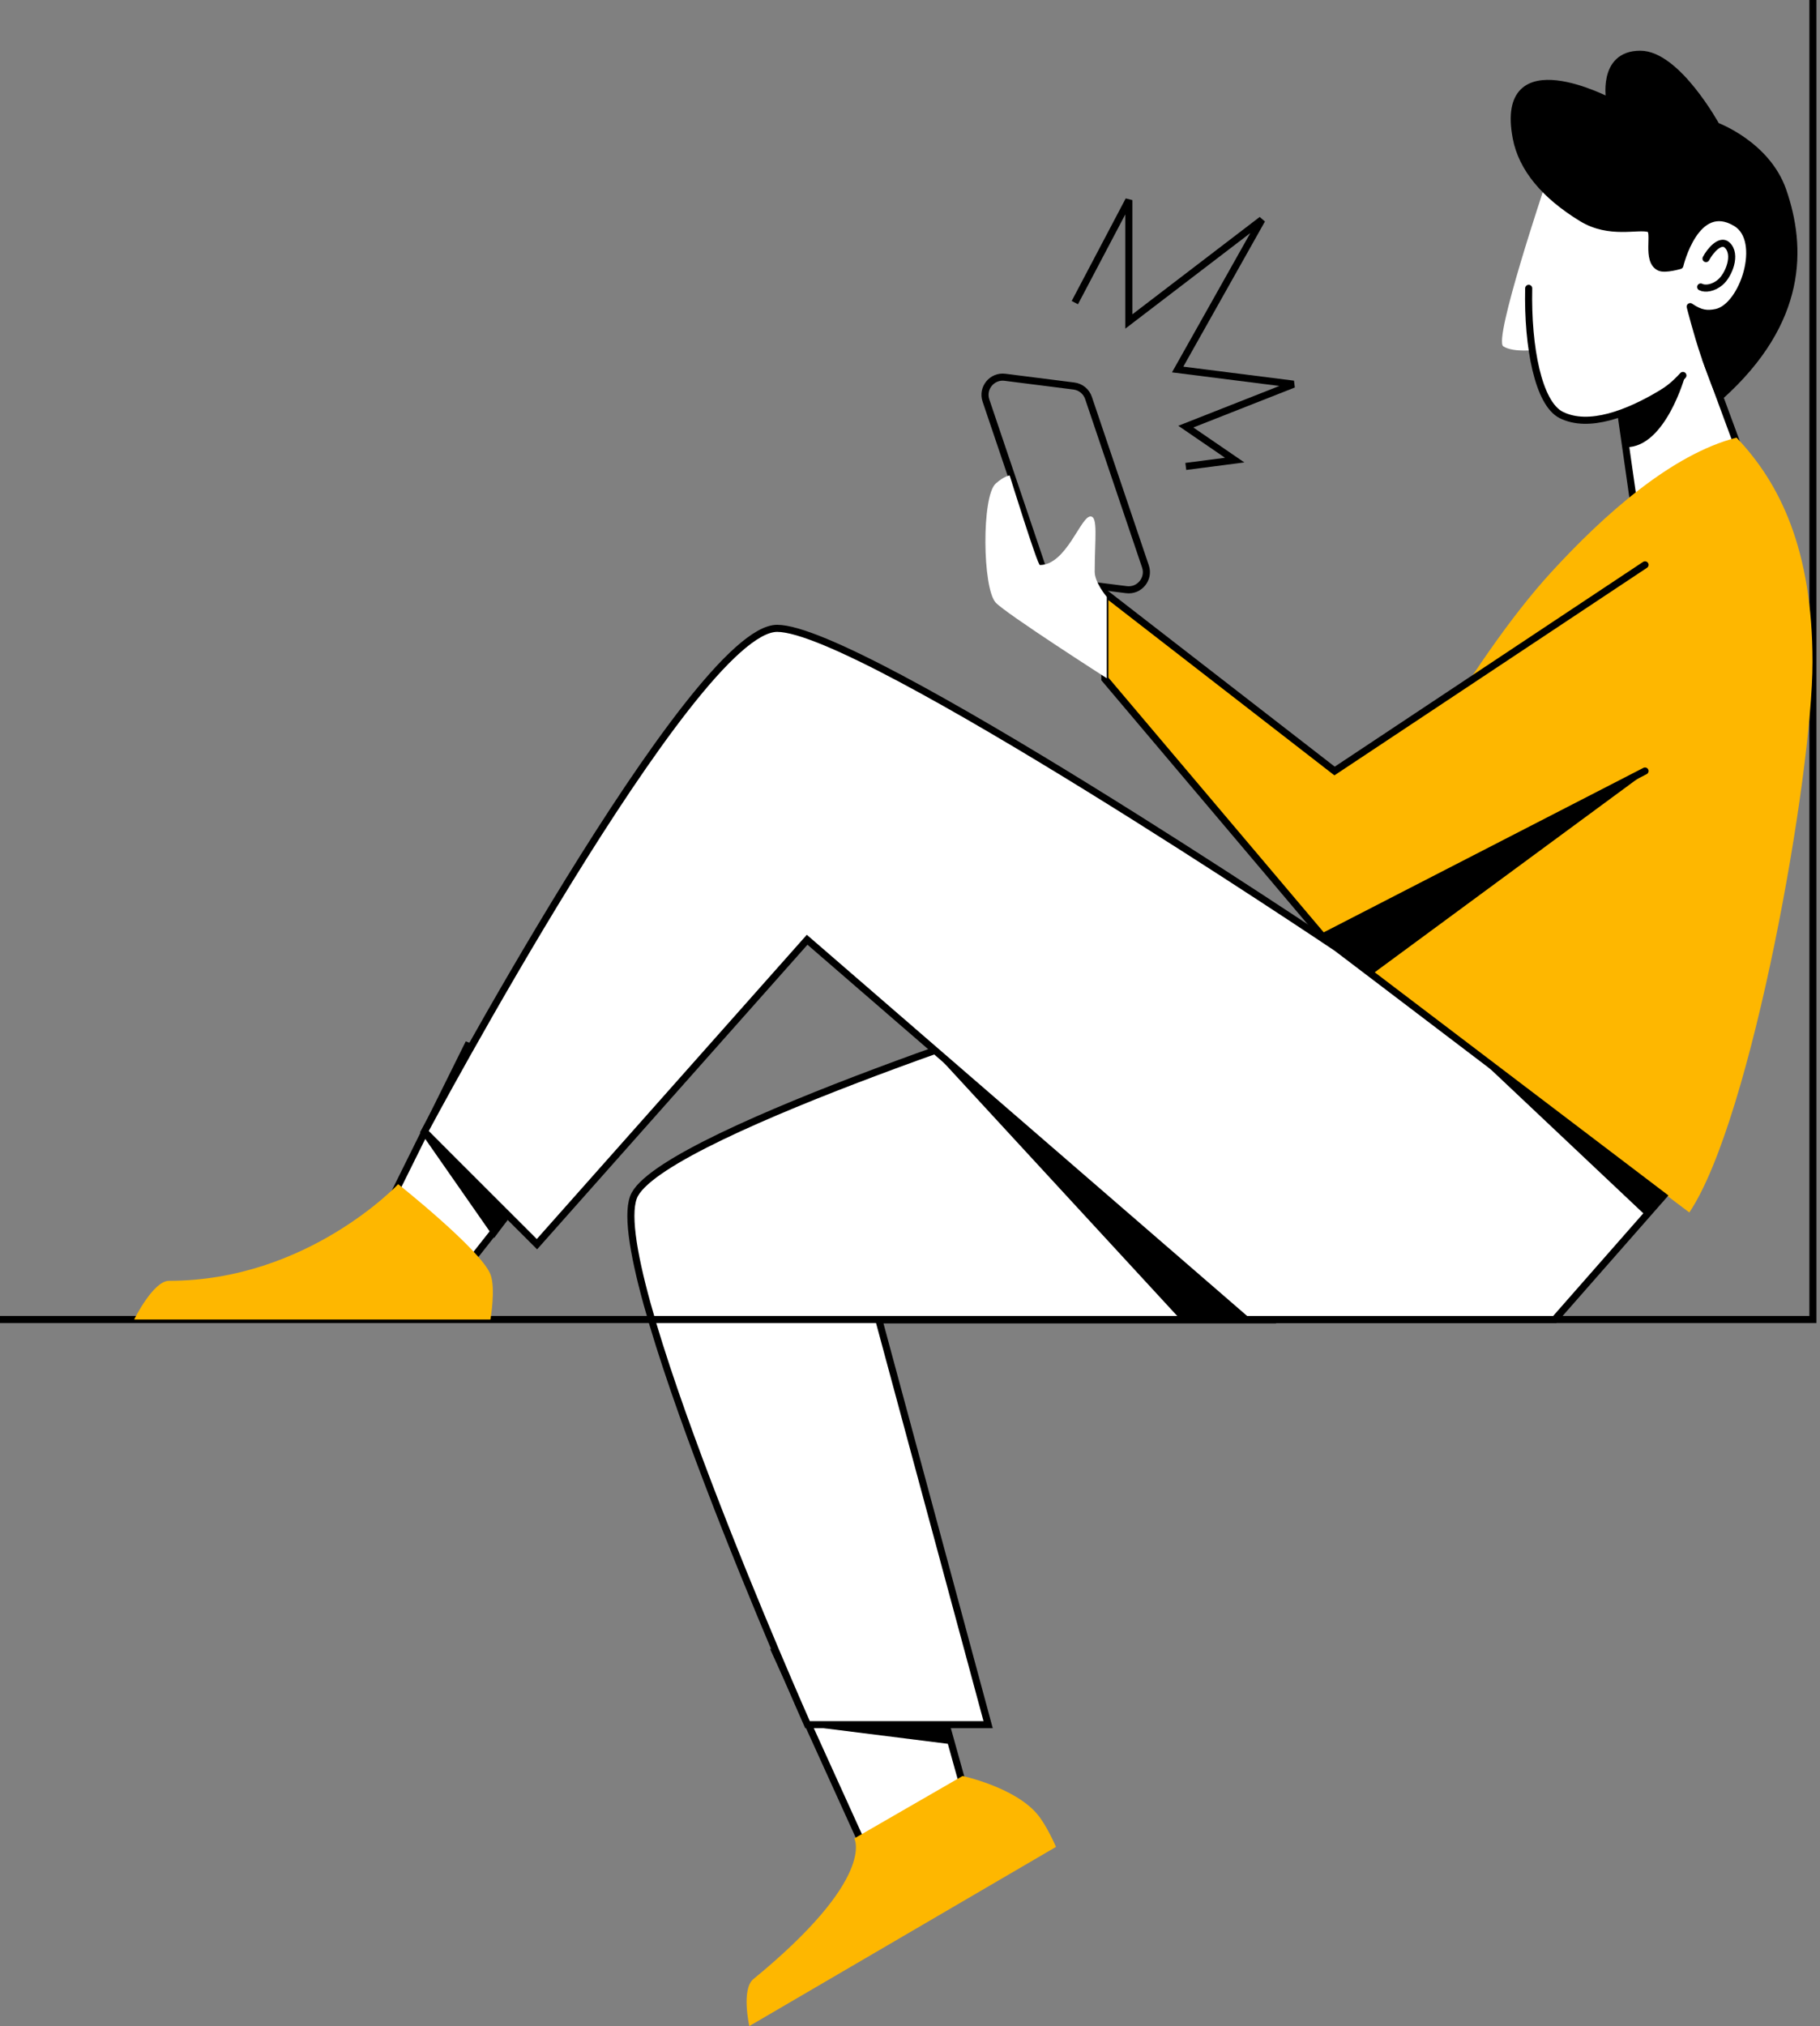
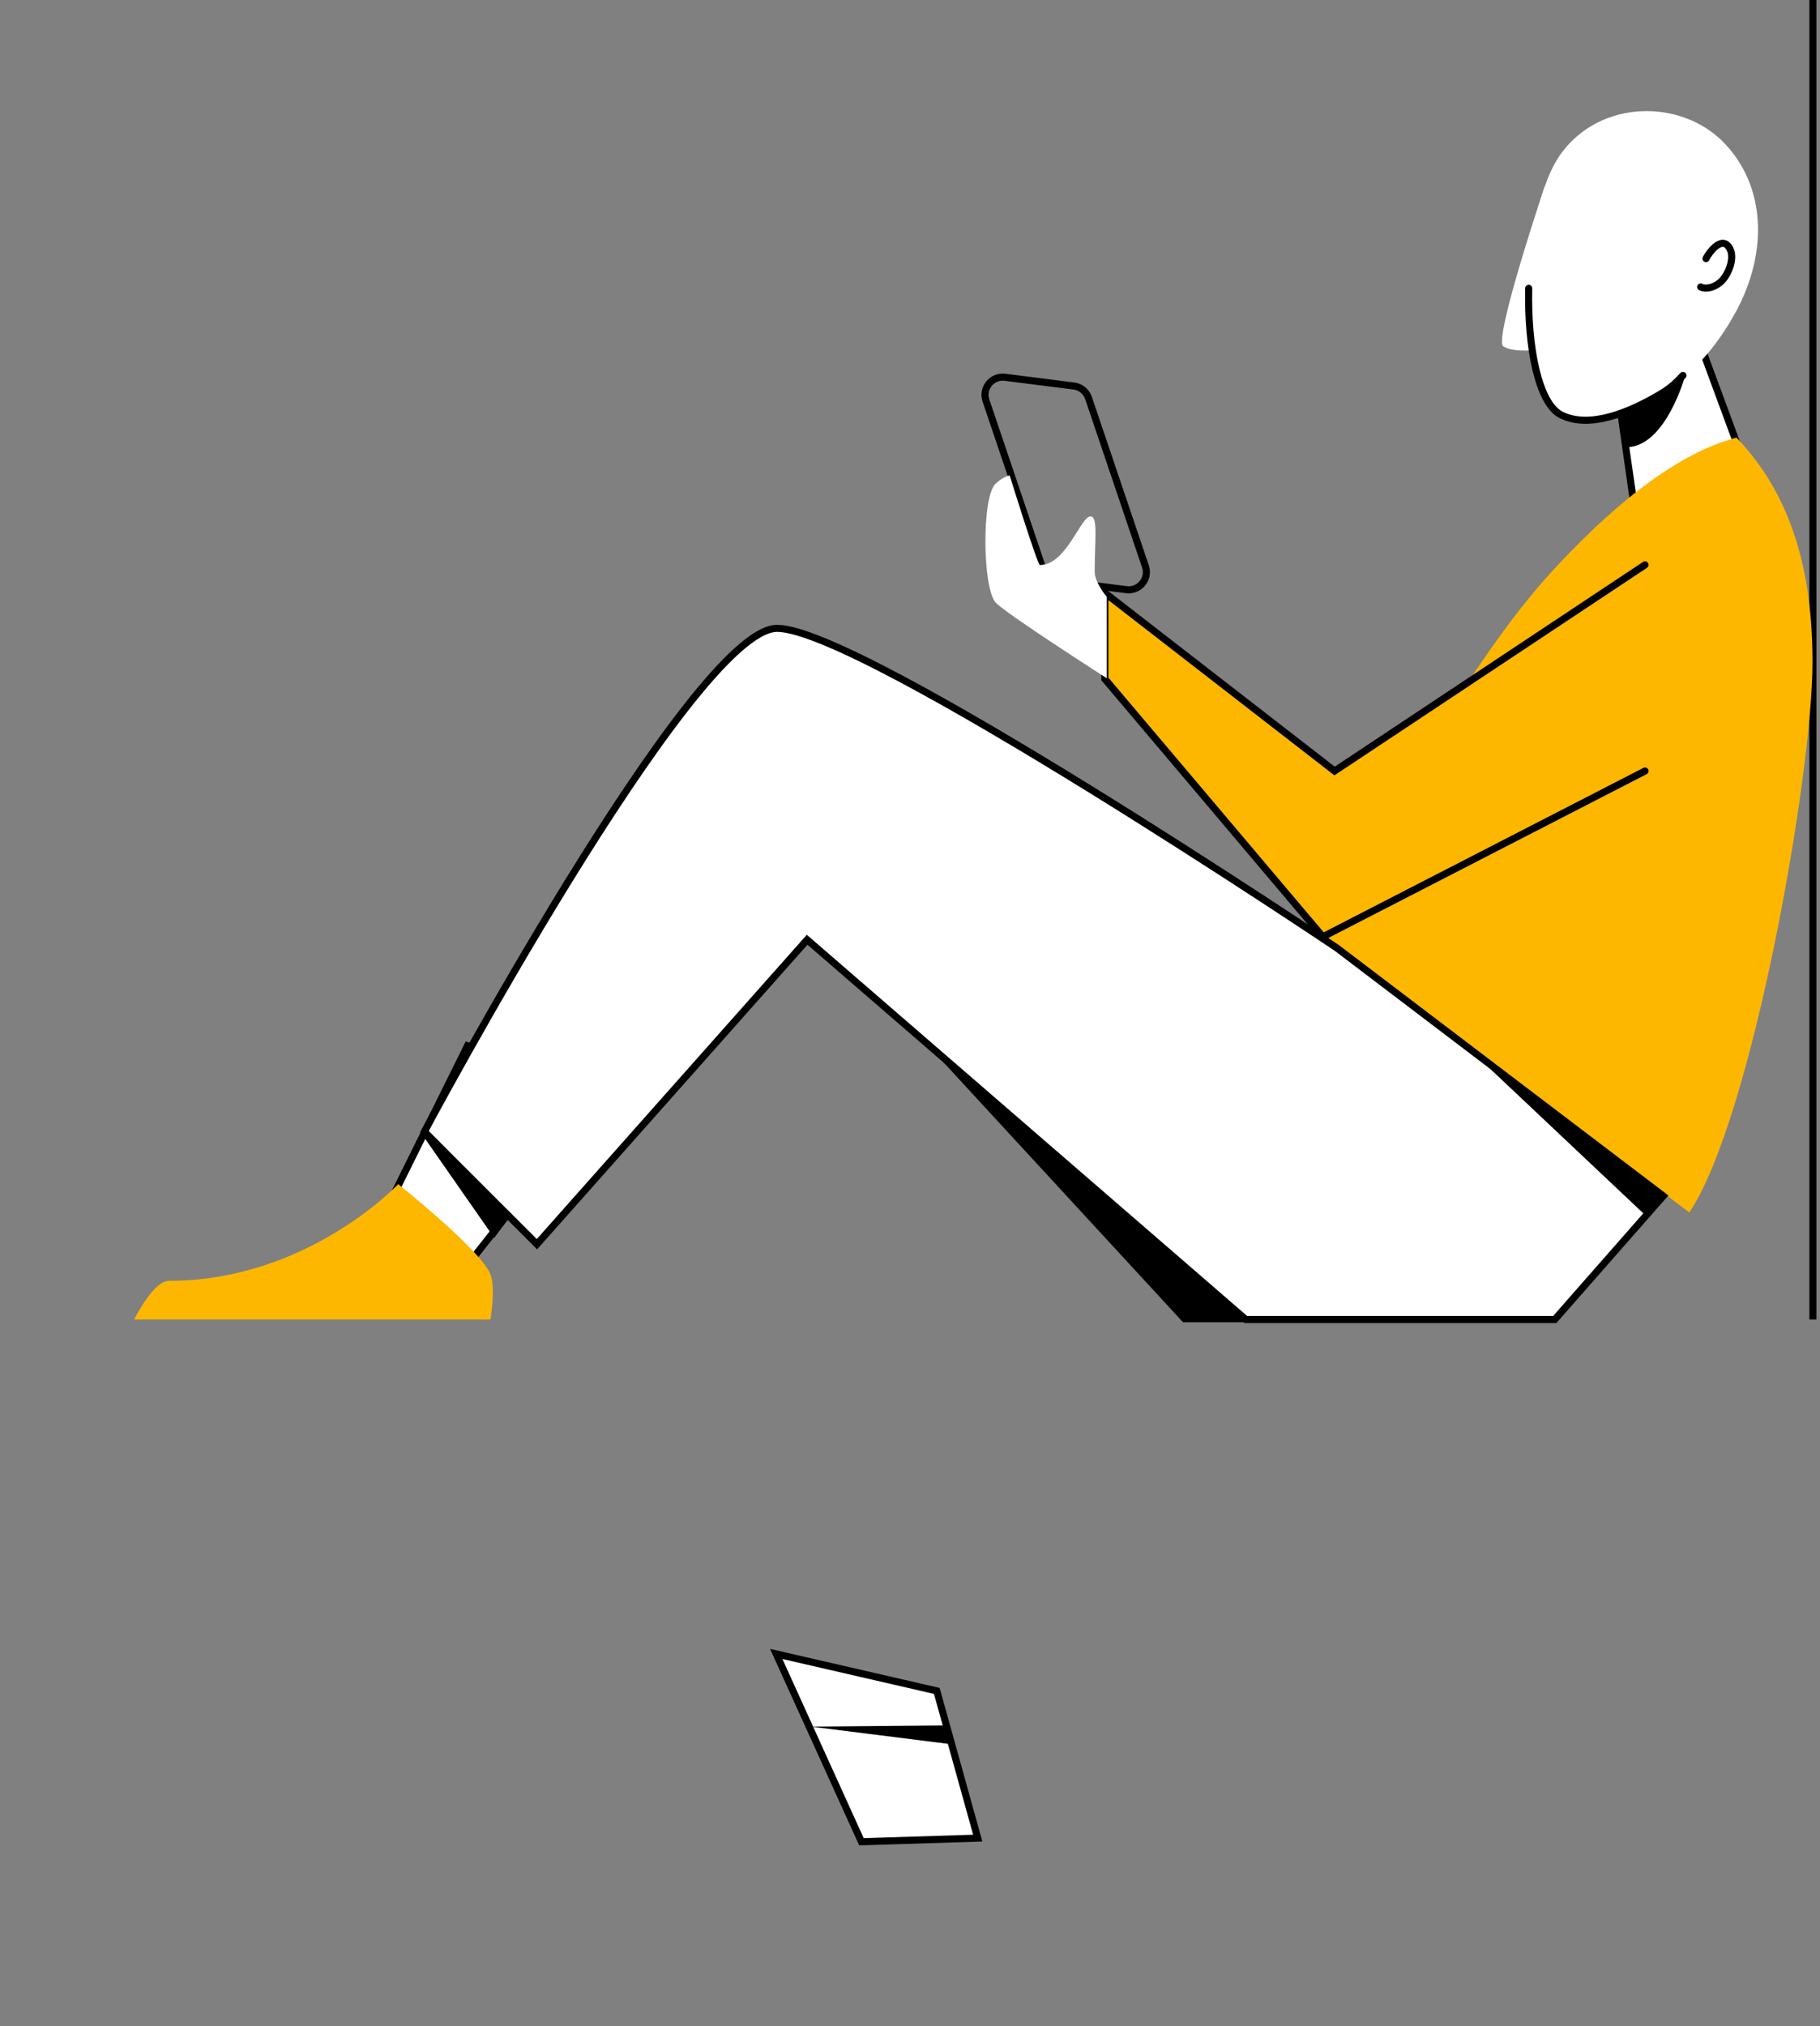
<svg xmlns="http://www.w3.org/2000/svg" width="257" height="286" viewBox="0 0 257 286" fill="none">
  <rect x="0" y="0" width="257" height="286" fill="#808080" stroke="none" />
  <path d="M55.496 168.829L66.015 147.626L85.126 154.766C78.472 162.952 65.079 179.533 64.742 180.373C64.406 181.213 58.438 173.027 55.496 168.829Z" fill="white" stroke="black" stroke-linecap="round" />
  <path d="M138.068 259.469L132.284 238.689L109.613 233.47L121.645 259.981L138.068 259.469Z" fill="white" stroke="black" stroke-linecap="round" />
-   <path d="M124.103 186.317H179.355L154.222 140.767C154.222 140.767 94.657 159.541 89.648 168.584C84.706 177.509 114.028 243.454 114.028 243.454H139.532L124.103 186.317Z" fill="white" stroke="black" stroke-linecap="round" />
  <path d="M134.081 246.185L114.541 243.732L133.364 243.56L134.081 246.185Z" fill="black" />
-   <path d="M146.384 255.982C143.117 252.236 135.92 250.7 135.92 250.7L120.633 259.516C120.633 259.516 123.839 265.062 106.386 279.366C104.641 280.796 105.809 286 105.809 286L149.115 260.708C149.115 260.708 147.785 257.588 146.384 255.982Z" fill="#FEB700" />
-   <path d="M256 0V186.258H-1.12304e-05" stroke="black" />
+   <path d="M256 0V186.258" stroke="black" />
  <path d="M18.947 186.257H69.254C69.254 186.257 70.025 181.873 69.254 179.886C67.917 176.442 56.225 167.157 56.225 167.157C56.225 167.157 43.432 180.8 23.864 180.8C21.631 180.8 18.947 186.257 18.947 186.257Z" fill="#FEB700" />
  <path d="M248.184 70.518L240.264 49.046L228.384 54.838L231.495 76.593L248.184 70.518Z" fill="white" stroke="black" stroke-linecap="round" />
  <path d="M218.996 80.828C226.633 72.487 236.112 64.126 245.212 61.773C251.334 68.196 255.943 77.553 255.943 93.446C255.943 109.339 247.419 157.915 238.549 171.154L186.93 132.231C194.999 116.109 207.788 93.069 218.996 80.828Z" fill="#FEB700" />
  <path d="M219.55 186.257L234.867 168.823L188.766 133.808C188.766 133.808 121.633 88.697 109.741 88.697C97.849 88.697 59.923 159.749 59.923 159.749L75.822 175.63L113.976 132.655L175.915 186.257H219.55Z" fill="white" stroke="black" stroke-linecap="round" />
  <path d="M212.277 48.885C213.704 49.83 217.025 49.376 217.025 49.376L218.171 26.171C218.171 26.171 210.85 47.941 212.277 48.885Z" fill="white" />
  <path d="M220.462 58.578C224.351 60.52 229.89 58.375 234.607 55.545C238.536 53.186 242.172 49.4 245.072 44.102C249.735 35.583 249.335 26.179 243.375 20.087C237.415 13.995 226.098 13.963 220.462 21.641C214.241 30.117 214.389 55.545 220.462 58.578Z" fill="white" />
  <path d="M237.642 53C236.459 54.29 235.576 54.963 234.606 55.545C229.89 58.375 224.351 60.52 220.462 58.578C217.239 56.968 215.684 49.047 215.866 40.701" stroke="black" stroke-linecap="round" />
  <path d="M240.904 36.5C241.473 35.407 242.919 33.71 243.875 34.582C245.309 35.889 244.114 38.836 242.919 39.848C241.963 40.657 240.802 40.847 240.153 40.51" stroke="black" stroke-linecap="round" />
-   <path d="M223.362 30.784C218.15 27.6 214.919 23.779 214.102 19.444C211.565 5.994 227.331 14.325 227.331 14.325C227.331 14.325 226.02 7.658 231.621 7.658C236.82 7.658 242.354 17.777 242.354 17.777C242.354 17.777 249.498 20.393 251.763 26.944C254.489 34.831 254.772 45.322 242.882 55.974C242.882 55.974 241.697 53.123 240.7 50.221C239.664 47.207 238.671 43.285 238.671 43.285C240.132 44.297 241.104 44.37 242.354 44.11C246.165 43.317 249.215 33.933 245.15 31.48C239.433 28.029 237.21 37.481 237.21 37.481C237.21 37.481 235.156 38.09 234.376 37.747C232.349 36.856 233.912 32.602 232.891 32.279C231.277 31.768 227.303 33.191 223.362 30.784Z" fill="black" stroke="black" stroke-linecap="round" stroke-linejoin="round" />
  <path d="M188.455 108.835L232.292 79.733V108.835L186.676 132.373L155.833 95.694V83.58L188.455 108.835Z" fill="#FEB700" />
  <path d="M232.292 79.733L188.455 108.836L156.014 83.695V95.838L186.797 132.236L232.292 108.836" stroke="black" stroke-linecap="round" />
-   <path d="M193.775 137.503L232.527 108.972L187.037 132.188L193.775 137.503Z" fill="black" />
  <path d="M208.965 149.498L234.867 168.69L232.244 171.456L208.965 149.498Z" fill="black" />
  <path d="M60.034 159.879L71.544 171.516L69.8 173.885L60.034 159.879Z" fill="black" stroke="black" />
  <path d="M229.64 63.132C235.194 63.132 237.943 53.085 237.943 53.085C236.539 54.327 236.928 54.047 234.983 55.398C232.577 57.07 231.023 57.399 228.906 58.434C228.906 58.434 229.019 63.132 229.64 63.132Z" fill="black" />
  <path d="M139.225 56.535C138.634 54.787 140.076 53.024 141.907 53.256L151.65 54.491C152.6 54.611 153.399 55.264 153.705 56.172L161.747 79.958C162.338 81.706 160.897 83.469 159.065 83.237L149.323 82.002C148.373 81.882 147.574 81.229 147.267 80.322L139.225 56.535Z" stroke="black" />
  <path d="M140.601 85.062C141.998 86.591 156.287 95.741 156.287 95.741V84.26C156.287 84.26 154.581 82.248 154.581 80.71C154.581 76.172 155.079 72.898 153.989 72.898C152.596 72.898 150.573 79.758 146.841 79.758C146.5 79.758 142.573 67.112 142.573 67.112C142.573 67.112 141.783 67.199 140.601 68.262C138.601 70.06 138.723 83.005 140.601 85.062Z" fill="white" />
  <path d="M167.051 186.646L131.968 148.59L176.208 186.646H167.051Z" fill="black" />
-   <path d="M151.776 42.716L159.401 28.244L159.401 45.382L178.185 31.022L166.296 52.158L182.66 54.232L167.446 60.223L174.35 64.948L167.446 65.842" stroke="black" />
</svg>